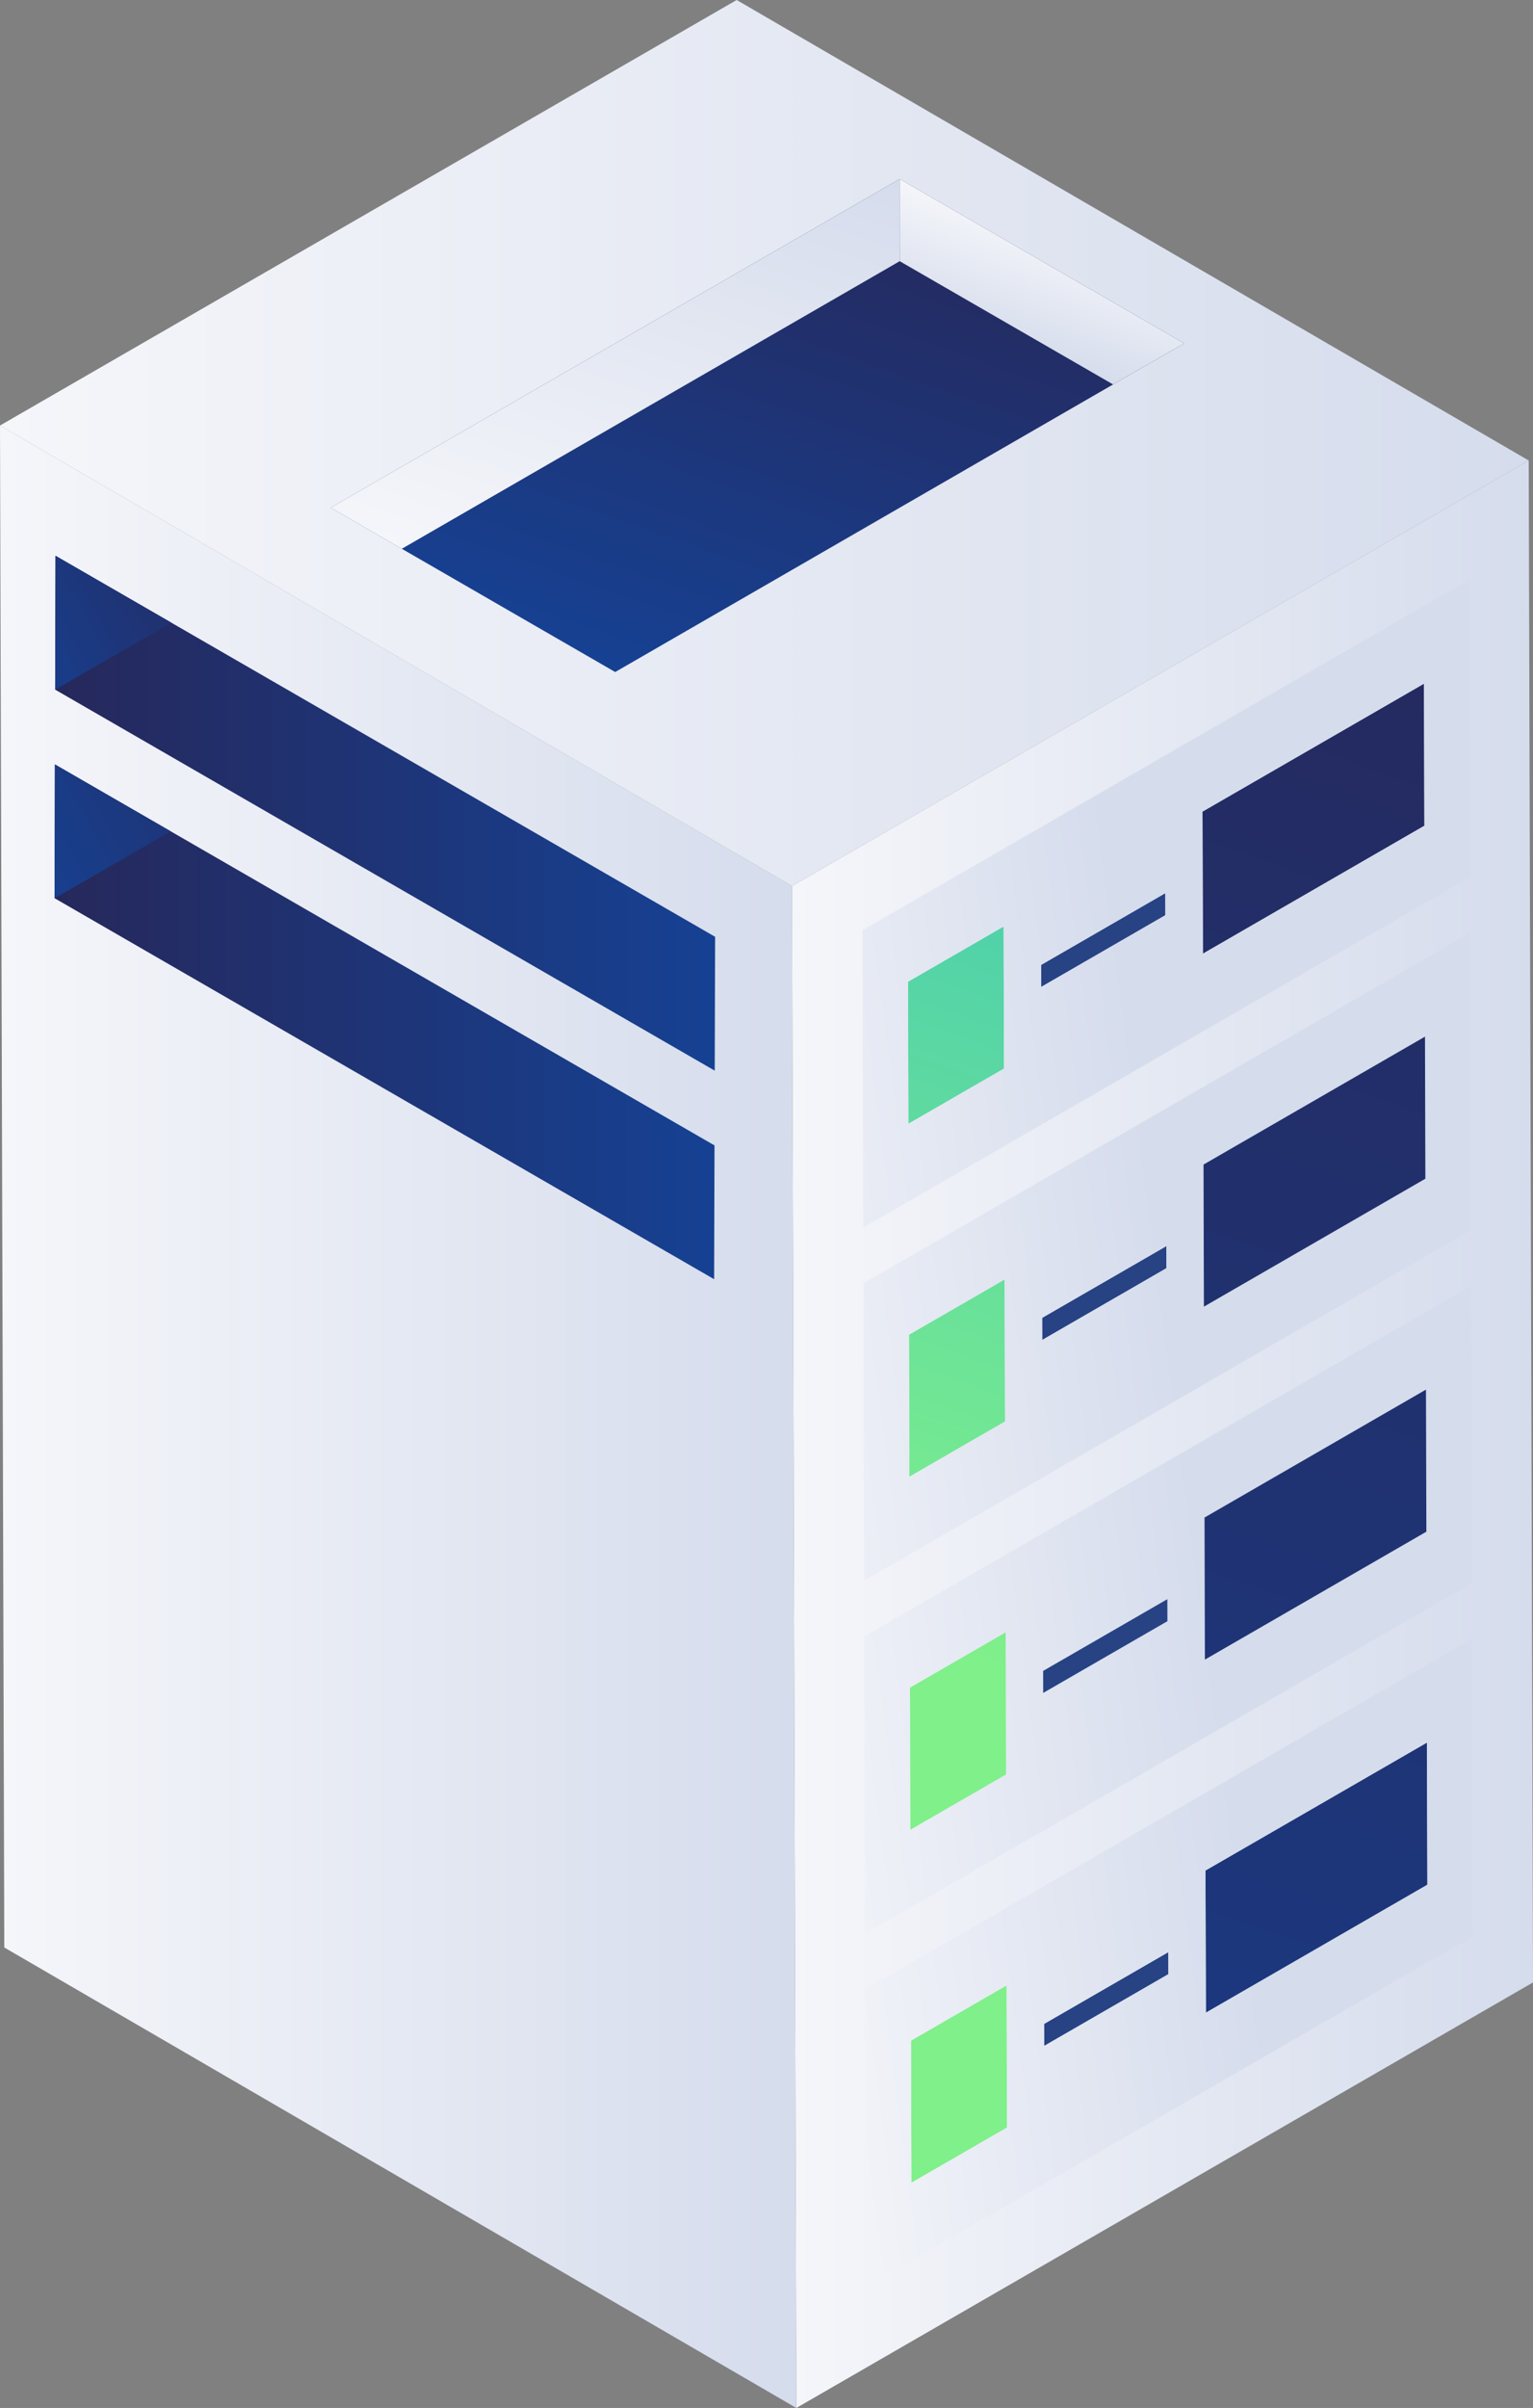
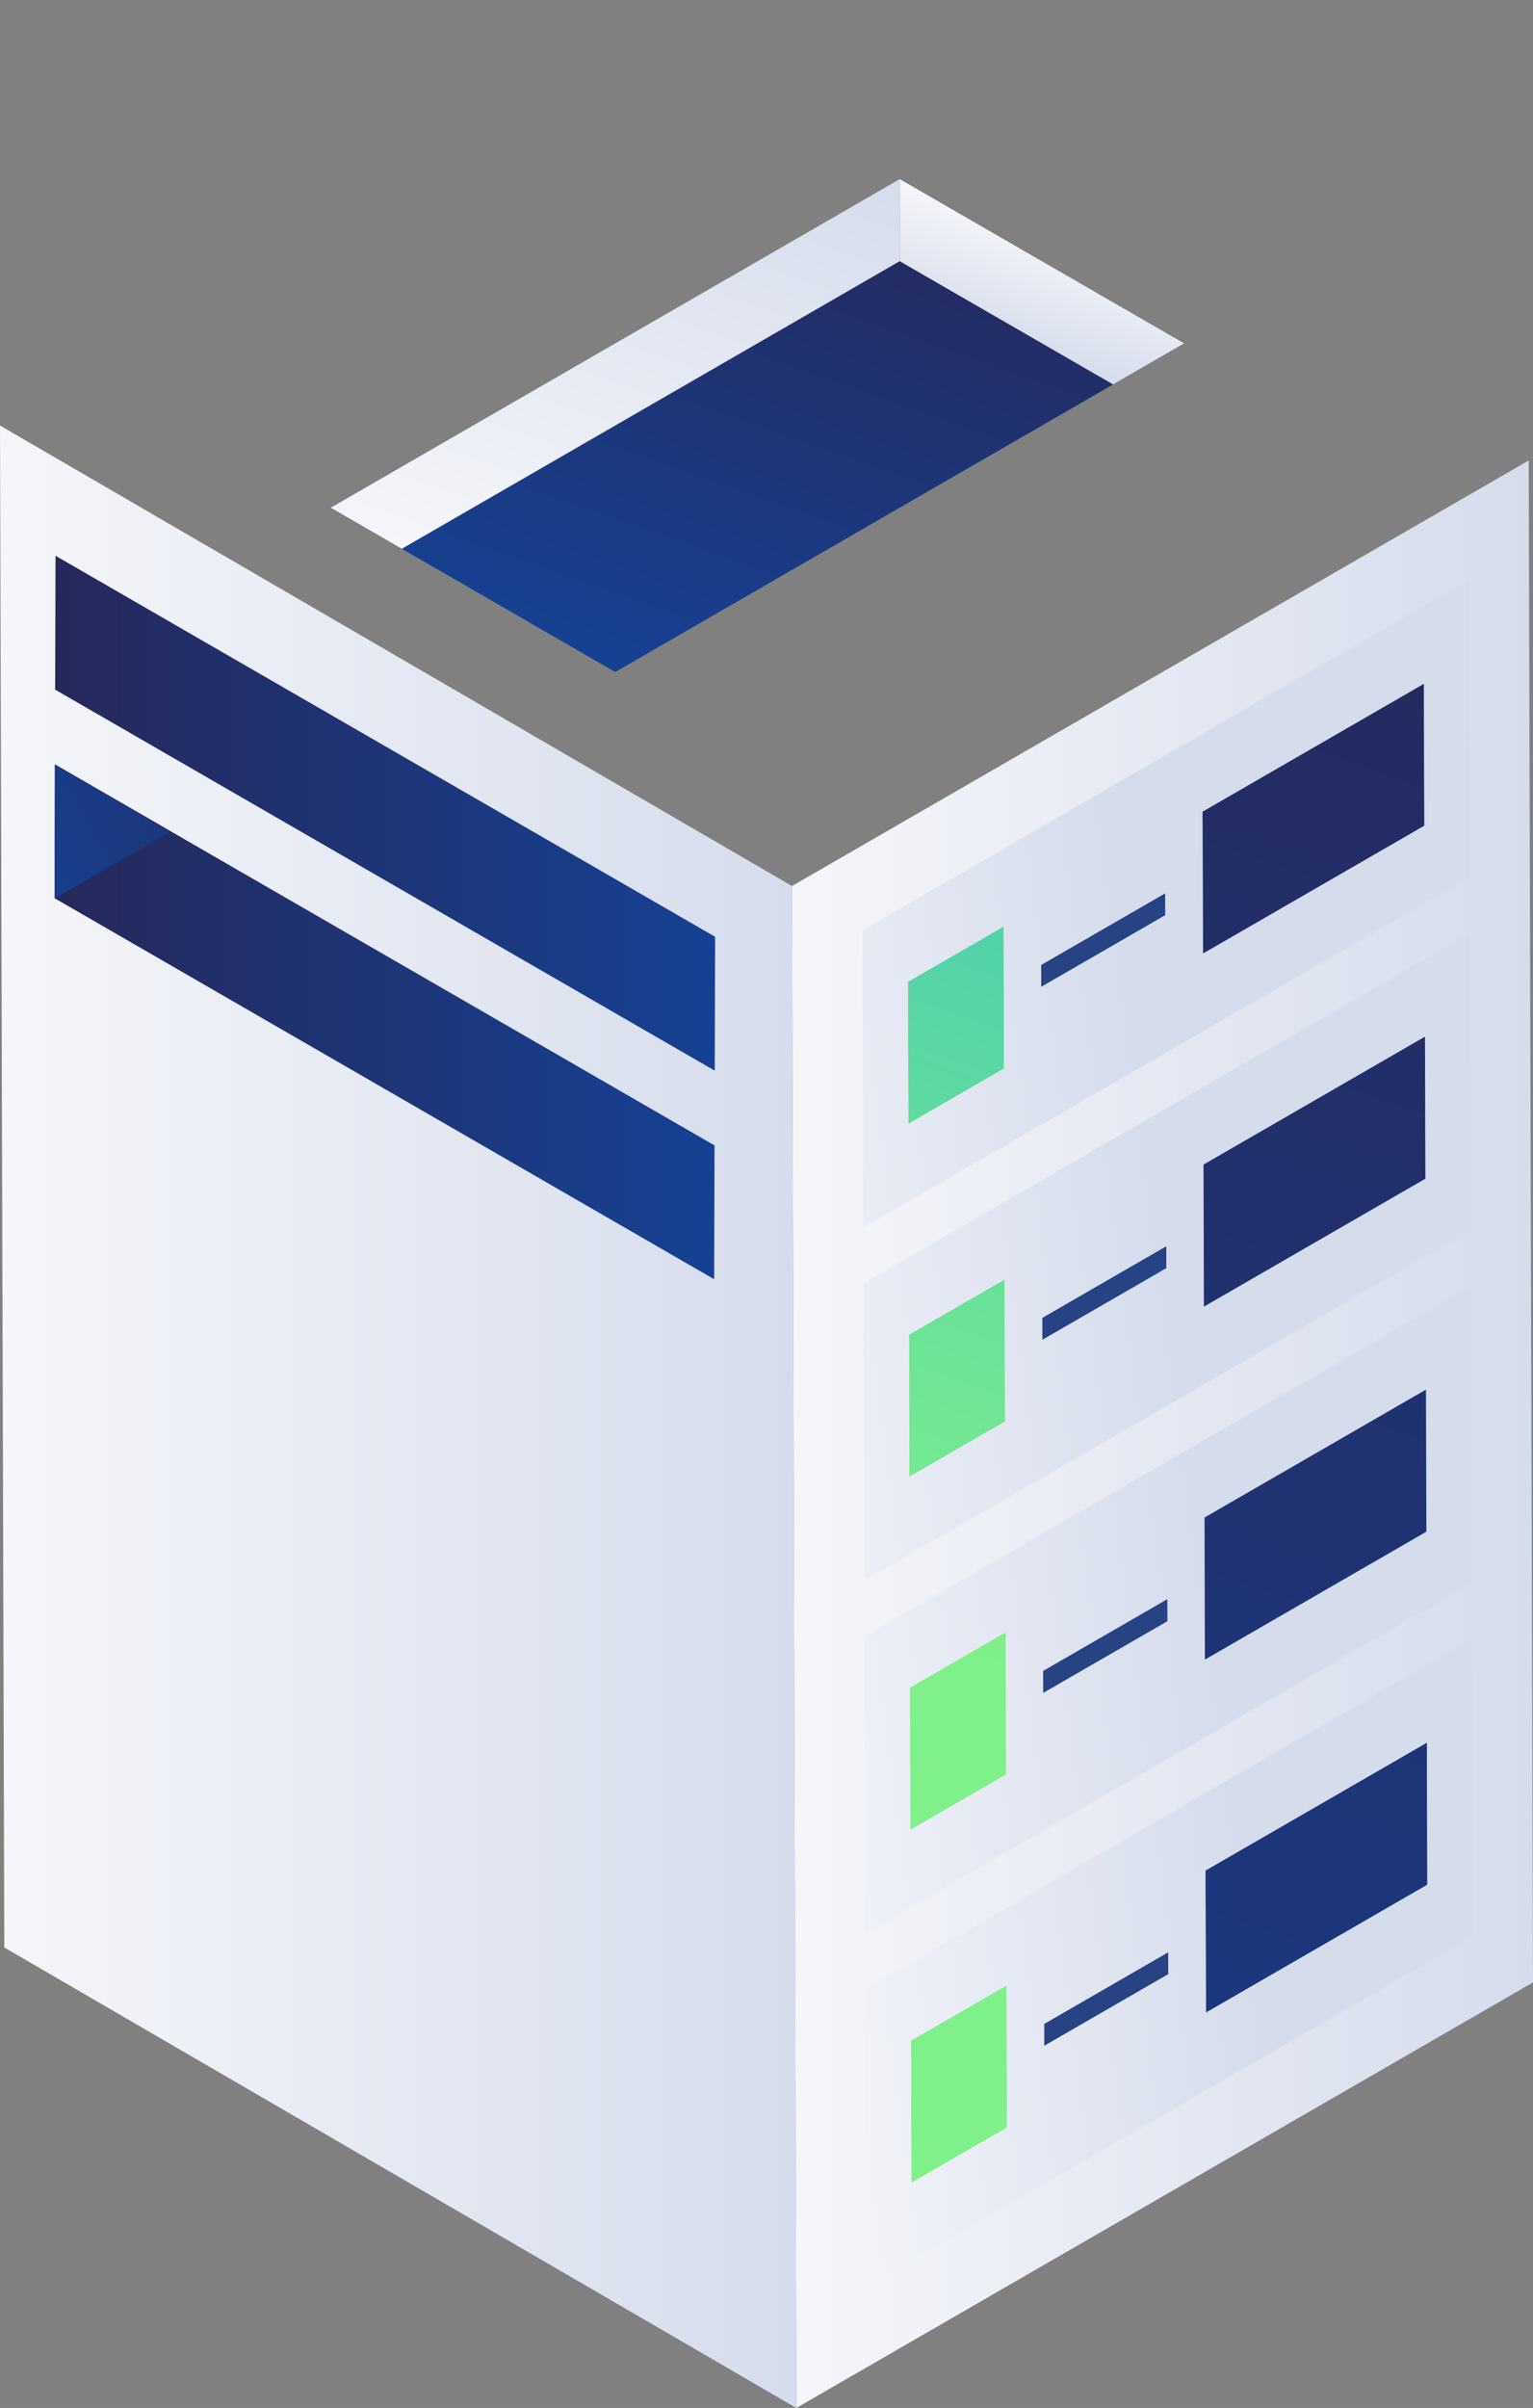
<svg xmlns="http://www.w3.org/2000/svg" xmlns:xlink="http://www.w3.org/1999/xlink" id="Calque_2" data-name="Calque 2" viewBox="0 0 488.68 767.22">
  <rect x="0" y="0" width="488.68" height="767.22" fill="#808080" stroke="none" />
  <defs>
    <style>
      .cls-1 {
        fill: url(#AXIONE_DEGRADE_BLEU-FONCE);
      }

      .cls-1, .cls-2, .cls-3, .cls-4, .cls-5, .cls-6, .cls-7, .cls-8, .cls-9, .cls-10, .cls-11, .cls-12, .cls-13, .cls-14, .cls-15, .cls-16, .cls-17, .cls-18, .cls-19, .cls-20, .cls-21, .cls-22, .cls-23 {
        stroke-width: 0px;
      }

      .cls-2 {
        fill: url(#_1_DEGRADE_BLEU-3);
      }

      .cls-3 {
        fill: url(#_1_DEGRADE_BLEU-6);
      }

      .cls-4 {
        fill: url(#_1_DEGRADE_BLEU-2);
      }

      .cls-5 {
        fill: url(#_1_DEGRADE_BLEU-7);
      }

      .cls-6 {
        fill: url(#_1_DEGRADE_BLEU-4);
      }

      .cls-7 {
        fill: url(#_1_DEGRADE_BLEU-5);
      }

      .cls-8 {
        fill: url(#Dégradé_sans_nom_7);
      }

      .cls-9 {
        fill: url(#_1_DEGRADE_BLEU);
      }

      .cls-10 {
        fill: url(#AXIONE_DEGRADE_BLEU-FONCE-3);
      }

      .cls-11 {
        fill: url(#AXIONE_DEGRADE_BLEU-FONCE-2);
      }

      .cls-12 {
        fill: url(#AXIONE_DEGRADE_BLEU-FONCE-9);
      }

      .cls-13 {
        fill: url(#AXIONE_DEGRADE_BLEU-FONCE-8);
      }

      .cls-14 {
        fill: url(#AXIONE_DEGRADE_BLEU-FONCE-5);
      }

      .cls-15 {
        fill: url(#AXIONE_DEGRADE_BLEU-FONCE-4);
      }

      .cls-16 {
        fill: url(#AXIONE_DEGRADE_BLEU-FONCE-7);
      }

      .cls-17 {
        fill: url(#AXIONE_DEGRADE_BLEU-FONCE-6);
      }

      .cls-18 {
        fill: url(#AXIONE_DEGRADE_VERT-4);
      }

      .cls-19 {
        fill: url(#AXIONE_DEGRADE_VERT-2);
      }

      .cls-20 {
        fill: url(#AXIONE_DEGRADE_VERT-3);
      }

      .cls-24 {
        isolation: isolate;
      }

      .cls-21 {
        fill: #274384;
      }

      .cls-22 {
        fill: url(#AXIONE_DEGRADE_VERT);
      }

      .cls-23 {
        fill: url(#Dégradé_sans_nom_13);
      }
    </style>
    <linearGradient id="_1_DEGRADE_BLEU" data-name="1_DEGRADE_BLEU" x1="252.47" y1="456.97" x2="488.68" y2="456.97" gradientUnits="userSpaceOnUse">
      <stop offset="0" stop-color="#f5f6fa" />
      <stop offset="1" stop-color="#d5dcec" />
    </linearGradient>
    <linearGradient id="_1_DEGRADE_BLEU-2" data-name="1_DEGRADE_BLEU" x1="0" y1="451.4" x2="253.85" y2="451.4" xlink:href="#_1_DEGRADE_BLEU" />
    <linearGradient id="_1_DEGRADE_BLEU-3" data-name="1_DEGRADE_BLEU" x1="0" y1="141.15" x2="487.31" y2="141.15" xlink:href="#_1_DEGRADE_BLEU" />
    <linearGradient id="AXIONE_DEGRADE_VERT" x1="382.45" y1="104.54" x2="112.15" y2="877.13" gradientUnits="userSpaceOnUse">
      <stop offset="0" stop-color="#27b6c5" />
      <stop offset=".52" stop-color="#80f08a" />
    </linearGradient>
    <linearGradient id="AXIONE_DEGRADE_VERT-2" data-name="AXIONE_DEGRADE_VERT" x1="417.79" y1="116.9" x2="147.49" y2="889.5" xlink:href="#AXIONE_DEGRADE_VERT" />
    <linearGradient id="_1_DEGRADE_BLEU-4" data-name="1_DEGRADE_BLEU" x1="221.24" y1="420.24" x2="370.8" y2="400.57" xlink:href="#_1_DEGRADE_BLEU" />
    <linearGradient id="AXIONE_DEGRADE_BLEU-FONCE" x1="498.8" y1="145.24" x2="228.5" y2="917.84" gradientUnits="userSpaceOnUse">
      <stop offset="0" stop-color="#26285b" />
      <stop offset="0" stop-color="#26285b" />
      <stop offset="1" stop-color="#164193" />
    </linearGradient>
    <linearGradient id="_1_DEGRADE_BLEU-5" data-name="1_DEGRADE_BLEU" x1="235.78" y1="530.84" x2="385.34" y2="511.18" xlink:href="#_1_DEGRADE_BLEU" />
    <linearGradient id="AXIONE_DEGRADE_BLEU-FONCE-2" data-name="AXIONE_DEGRADE_BLEU-FONCE" x1="463.46" y1="132.88" x2="193.16" y2="905.48" xlink:href="#AXIONE_DEGRADE_BLEU-FONCE" />
    <linearGradient id="_1_DEGRADE_BLEU-6" data-name="1_DEGRADE_BLEU" x1="206.7" y1="309.63" x2="356.27" y2="289.97" xlink:href="#_1_DEGRADE_BLEU" />
    <linearGradient id="AXIONE_DEGRADE_VERT-3" data-name="AXIONE_DEGRADE_VERT" x1="453.13" y1="129.26" x2="182.83" y2="901.86" xlink:href="#AXIONE_DEGRADE_VERT" />
    <linearGradient id="AXIONE_DEGRADE_BLEU-FONCE-3" data-name="AXIONE_DEGRADE_BLEU-FONCE" x1="534.14" y1="157.6" x2="263.84" y2="930.2" xlink:href="#AXIONE_DEGRADE_BLEU-FONCE" />
    <linearGradient id="AXIONE_DEGRADE_BLEU-FONCE-4" data-name="AXIONE_DEGRADE_BLEU-FONCE" x1="569.48" y1="169.97" x2="299.18" y2="942.57" xlink:href="#AXIONE_DEGRADE_BLEU-FONCE" />
    <linearGradient id="AXIONE_DEGRADE_VERT-4" data-name="AXIONE_DEGRADE_VERT" x1="488.47" y1="141.63" x2="218.17" y2="914.23" xlink:href="#AXIONE_DEGRADE_VERT" />
    <linearGradient id="_1_DEGRADE_BLEU-7" data-name="1_DEGRADE_BLEU" x1="250.31" y1="641.43" x2="399.88" y2="621.77" xlink:href="#_1_DEGRADE_BLEU" />
    <linearGradient id="AXIONE_DEGRADE_BLEU-FONCE-5" data-name="AXIONE_DEGRADE_BLEU-FONCE" x1="270.88" y1="51.47" x2="212.03" y2="219.69" xlink:href="#AXIONE_DEGRADE_BLEU-FONCE" />
    <linearGradient id="Dégradé_sans_nom_7" data-name="Dégradé sans nom 7" x1="226.4" y1="35.91" x2="172.37" y2="190.35" gradientUnits="userSpaceOnUse">
      <stop offset="0" stop-color="#d5dcec" />
      <stop offset="1" stop-color="#f5f6fa" />
    </linearGradient>
    <linearGradient id="Dégradé_sans_nom_13" data-name="Dégradé sans nom 13" x1="335.36" y1="74.03" x2="322.38" y2="111.14" gradientUnits="userSpaceOnUse">
      <stop offset="0" stop-color="#f5f6fa" />
      <stop offset="1" stop-color="#d5dcec" />
    </linearGradient>
    <linearGradient id="AXIONE_DEGRADE_BLEU-FONCE-6" data-name="AXIONE_DEGRADE_BLEU-FONCE" x1="17.58" y1="259.1" x2="227.96" y2="259.1" xlink:href="#AXIONE_DEGRADE_BLEU-FONCE" />
    <linearGradient id="AXIONE_DEGRADE_BLEU-FONCE-7" data-name="AXIONE_DEGRADE_BLEU-FONCE" x1="17.39" y1="325.57" x2="227.77" y2="325.57" xlink:href="#AXIONE_DEGRADE_BLEU-FONCE" />
    <linearGradient id="AXIONE_DEGRADE_BLEU-FONCE-8" data-name="AXIONE_DEGRADE_BLEU-FONCE" x1="75.02" y1="165.96" x2="-4.32" y2="210.83" xlink:href="#AXIONE_DEGRADE_BLEU-FONCE" />
    <linearGradient id="AXIONE_DEGRADE_BLEU-FONCE-9" data-name="AXIONE_DEGRADE_BLEU-FONCE" x1="103.46" y1="216.25" x2="-.12" y2="274.82" xlink:href="#AXIONE_DEGRADE_BLEU-FONCE" />
  </defs>
  <g id="Calque_1-2" data-name="Calque 1">
    <g>
      <g class="cls-24">
        <polygon class="cls-9" points="487.31 146.72 488.68 631.64 253.85 767.22 252.47 282.3 487.31 146.72" />
        <polygon class="cls-4" points="253.85 767.22 1.37 620.5 0 135.58 252.47 282.3 253.85 767.22" />
-         <polygon class="cls-2" points="252.47 282.3 0 135.58 234.83 0 487.31 146.72 252.47 282.3" />
      </g>
      <g>
        <polygon class="cls-22" points="319.93 295.2 320.06 340.46 289.57 358.07 289.44 312.8 319.93 295.2" />
        <polygon class="cls-21" points="371.48 284.57 371.5 291.6 331.91 314.46 331.89 307.43 371.48 284.57" />
        <g class="cls-24">
          <polygon class="cls-21" points="371.8 397.03 371.82 404.08 332.23 426.94 332.21 419.89 371.8 397.03" />
          <polygon class="cls-19" points="320.25 407.66 320.38 452.92 289.89 470.52 289.76 425.26 320.25 407.66" />
          <path class="cls-6" d="m275.24,408.89l193.39-111.65.27,94.69-193.39,111.65-.27-94.69Zm179.13-33.33l-.13-45.27-70.6,40.76.13,45.27,70.6-40.76m-134,77.36l-.13-45.27-30.49,17.6.13,45.27,30.49-17.6m51.44-48.84l-.02-7.05-39.59,22.86.02,7.05,39.59-22.86" />
          <polygon class="cls-1" points="454.25 330.29 454.37 375.56 383.77 416.32 383.65 371.05 454.25 330.29" />
          <path class="cls-7" d="m275.56,521.35l193.39-111.65.27,94.72-193.39,111.65-.27-94.72Zm179.13-33.33l-.13-45.27-70.6,40.76.13,45.27,70.6-40.76m-134,77.36l-.13-45.27-30.49,17.6.13,45.27,30.49-17.6m51.44-48.84l-.02-7.02-39.59,22.86.02,7.02,39.59-22.86" />
          <polygon class="cls-11" points="453.93 217.83 454.05 263.1 383.46 303.86 383.33 258.59 453.93 217.83" />
          <path class="cls-3" d="m274.92,296.4l193.39-111.65.27,94.72-193.39,111.65-.27-94.72Zm179.13-33.3l-.13-45.27-70.6,40.76.13,45.27,70.6-40.76m-134,77.36l-.13-45.27-30.49,17.6.13,45.27,30.49-17.6m51.44-48.87l-.02-7.02-39.59,22.86.02,7.02,39.59-22.86" />
        </g>
        <polygon class="cls-20" points="320.57 520.11 320.7 565.38 290.21 582.98 290.08 537.71 320.57 520.11" />
        <polygon class="cls-10" points="454.56 442.75 454.69 488.02 384.09 528.78 383.97 483.51 454.56 442.75" />
        <g class="cls-24">
          <polygon class="cls-15" points="454.88 555.21 455.01 600.5 384.41 641.27 384.28 595.97 454.88 555.21" />
          <polygon class="cls-21" points="372.44 621.98 372.46 629 332.86 651.86 332.84 644.84 372.44 621.98" />
          <polygon class="cls-18" points="320.89 632.57 321.01 677.87 290.53 695.47 290.4 650.17 320.89 632.57" />
          <path class="cls-5" d="m275.88,633.81l193.39-111.65.27,94.72-193.39,111.65-.27-94.72Zm179.13-33.3l-.13-45.3-70.6,40.76.13,45.3,70.6-40.76m-134,77.36l-.13-45.3-30.49,17.6.13,45.3,30.49-17.6m51.44-48.87l-.02-7.02-39.59,22.86.02,7.02,39.59-22.86" />
        </g>
        <polygon class="cls-21" points="372.12 509.52 372.14 516.54 332.54 539.4 332.52 532.38 372.12 509.52" />
      </g>
      <g>
        <polygon class="cls-14" points="105.42 161.76 196.11 214.12 377.5 109.4 286.8 57.04 105.42 161.76" />
        <polygon class="cls-8" points="286.8 57.04 286.8 83.22 128.09 174.85 105.42 161.76 286.8 57.04" />
        <polygon class="cls-23" points="354.82 122.49 377.5 109.4 286.8 57.04 286.8 83.22 354.82 122.49" />
      </g>
      <g>
        <polygon class="cls-17" points="227.96 298.48 227.84 341.13 17.58 219.73 17.7 177.08 227.96 298.48" />
        <polygon class="cls-16" points="227.77 364.95 227.65 407.58 17.39 286.18 17.51 243.56 227.77 364.95" />
      </g>
-       <polygon class="cls-13" points="17.7 177.08 17.58 219.73 54.64 198.41 17.7 177.08" />
      <polygon class="cls-12" points="17.51 243.56 17.39 286.21 54.45 264.89 17.51 243.56" />
    </g>
  </g>
</svg>